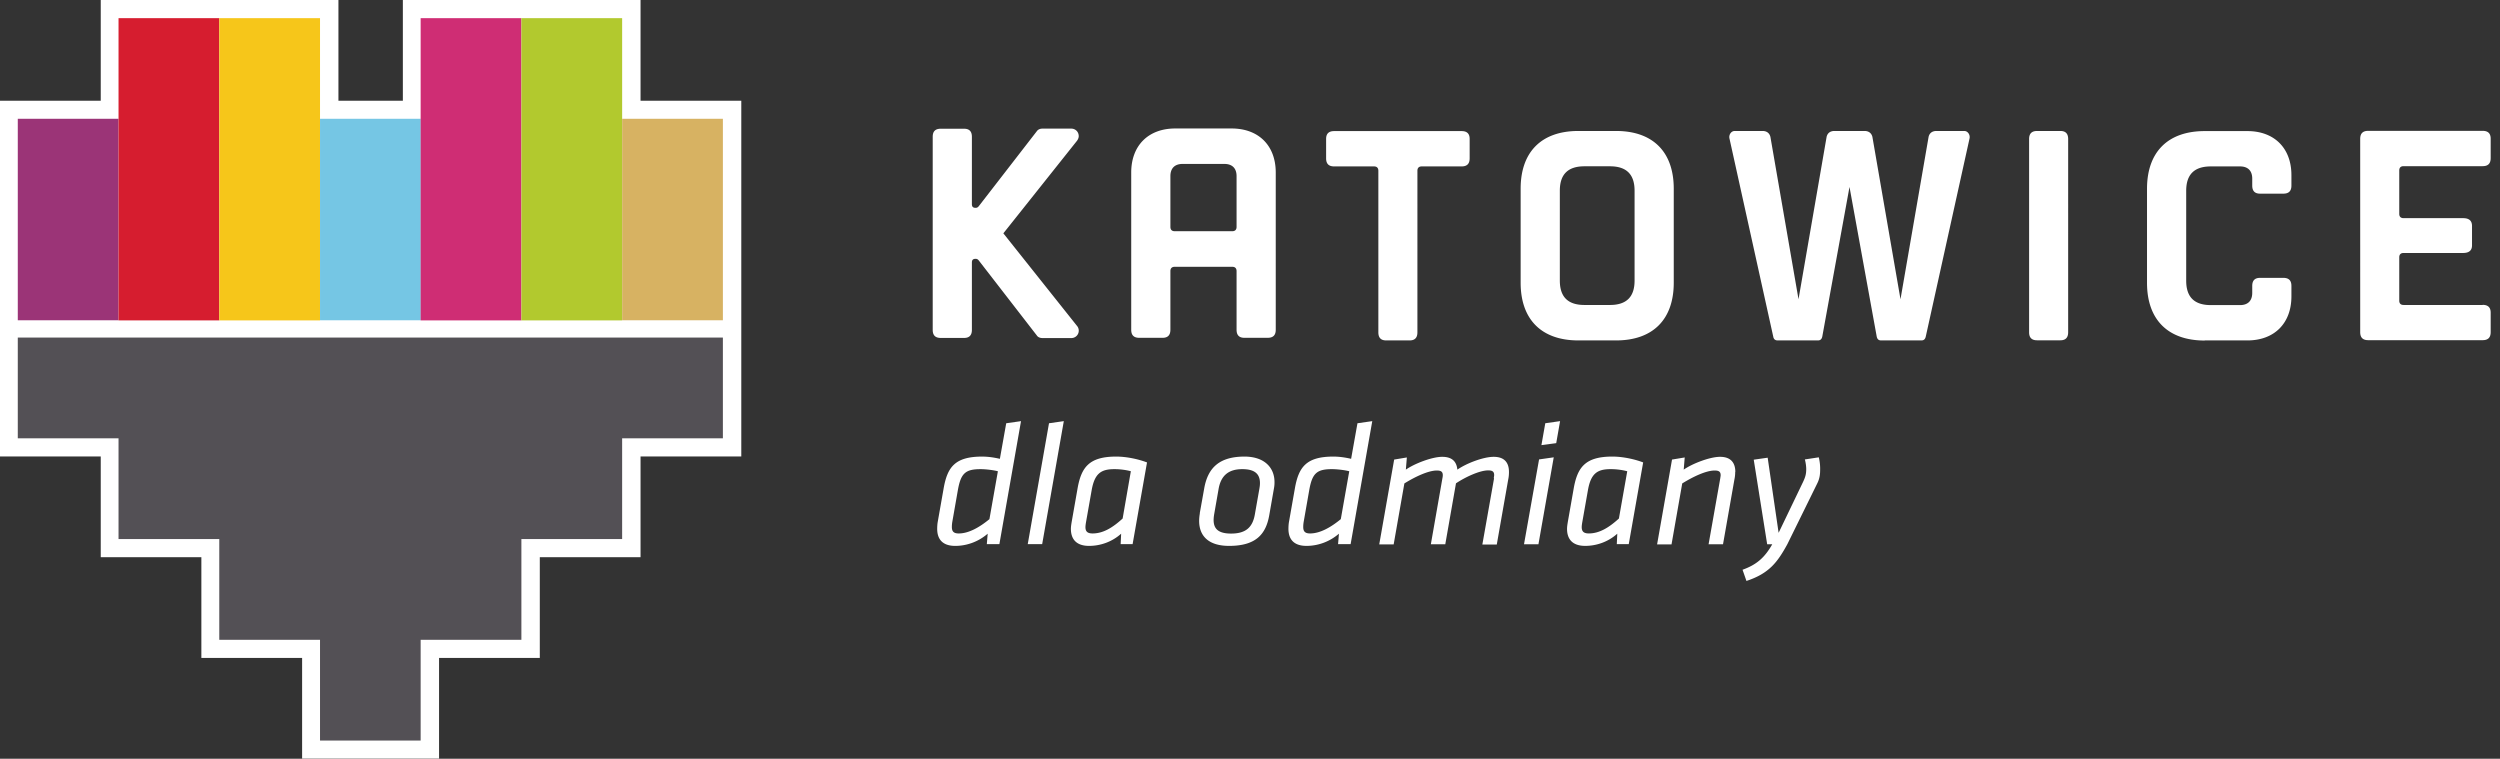
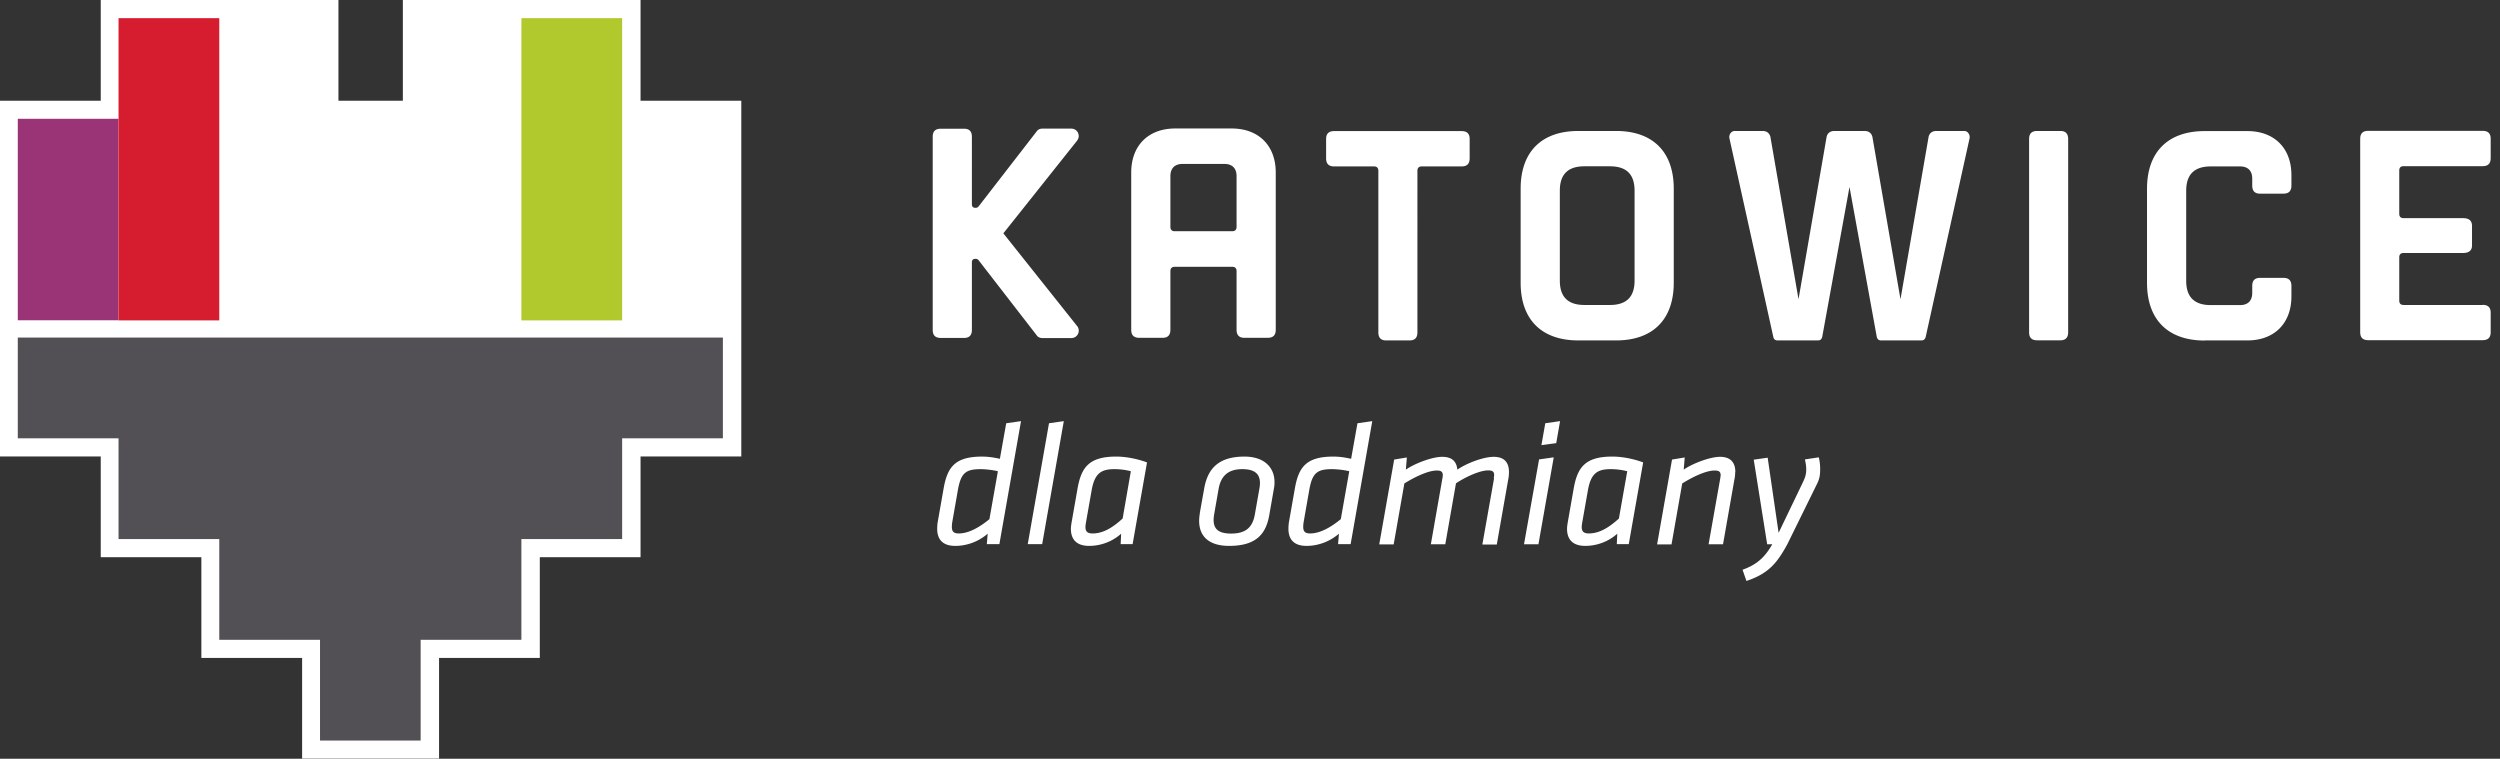
<svg xmlns="http://www.w3.org/2000/svg" width="201" height="61" fill="none" viewBox="0 0 201 61">
  <rect x="0" y="0" width="201" height="61" fill="#333333" stroke="none" />
  <g clip-path="url(#a)">
    <path fill="#fff" fill-rule="evenodd" d="M51.5 8.1h8.1v28.6h-8.1v8.1h-8.1v8.1h-8.1v8.09H24.29V52.9h-8.1v-8.1H8.1v-8.1H0V8.1h8.1V0h19.11v8.1h5.18V0H51.5z" clip-rule="evenodd" />
    <path fill="#9B3477" d="M9.53 9.55h-8.1v16.2h8.1z" />
    <path fill="#535055" fill-rule="evenodd" d="M1.43 27.14h56.69v8.1h-8.1v8.1h-8.1v8.1h-8.1v8.1h-8.09v-8.1h-8.1v-8.1h-8.1v-8.1h-8.1z" clip-rule="evenodd" />
    <path fill="#D61D2F" d="M17.63 1.46h-8.1v24.3h8.1z" />
-     <path fill="#F6C61A" d="M25.73 1.46h-8.1v24.3h8.1z" />
-     <path fill="#75C6E4" d="M33.83 9.55h-8.1v16.2h8.1z" />
-     <path fill="#CF2D74" d="M41.92 1.46h-8.1v24.3h8.1z" />
    <path fill="#B2C92E" d="M50.02 1.46h-8.1v24.3h8.1z" />
-     <path fill="#D7B262" d="M58.12 9.55h-8.1v16.2h8.1z" />
    <path fill="#fff" d="M74.99 10.98v15.54c0 .44.21.65.65.65h1.87c.42 0 .63-.21.63-.65v-5.41c0-.21.09-.3.3-.3.12 0 .19.05.26.14l4.66 6.02c.09.14.26.21.47.21h2.29a.594.594 0 0 0 .47-.98l-5.92-7.44 5.92-7.44c.09-.12.14-.26.14-.37 0-.35-.26-.61-.61-.61h-2.29c-.21 0-.37.07-.47.21l-4.66 6.02c-.07.09-.14.14-.26.14-.21 0-.3-.09-.3-.3V11c0-.44-.21-.65-.63-.65h-1.87c-.44 0-.65.21-.65.65m24.08 7.59h-4.62c-.23 0-.35-.12-.35-.35v-4.08c0-.63.35-.98.98-.98h3.36c.63 0 .98.35.98.98v4.08c0 .23-.12.35-.35.35m-4.62 2.86h4.62c.23 0 .35.12.35.35v4.71c0 .44.21.65.63.65h1.87c.44 0 .65-.21.65-.65V13.87c0-2.17-1.38-3.54-3.55-3.54h-4.53c-2.17 0-3.54 1.38-3.54 3.54v12.64c0 .44.21.65.65.65h1.87c.42 0 .63-.21.63-.65V21.8c0-.23.12-.35.35-.35m18.88 5.92c.42 0 .63-.21.63-.65V13.73c0-.23.12-.35.35-.35h3.2c.44 0 .65-.21.65-.65v-1.56c0-.42-.21-.63-.65-.63h-10.24c-.44 0-.65.21-.65.63v1.56c0 .44.21.65.65.65h3.2c.23 0 .35.12.35.35v12.99c0 .44.21.65.63.65h1.89zm16.11-2.85h-2.05c-1.33 0-1.98-.65-1.98-1.96v-7.23c0-1.31.65-1.96 1.98-1.96h2.05c1.33 0 1.98.65 1.98 1.96v7.23c0 1.31-.65 1.96-1.98 1.96m-2.54 2.85h3.03c2.96 0 4.64-1.68 4.64-4.64v-7.56c0-2.96-1.68-4.64-4.64-4.64h-3.03c-2.96 0-4.64 1.68-4.64 4.64v7.56c0 2.96 1.68 4.64 4.64 4.64m21.8-12.34 2.19 12.04c.05.21.16.3.35.3h3.24c.19 0 .3-.09.35-.3l3.52-15.93c.07-.3-.14-.61-.42-.61h-2.24c-.35 0-.56.18-.63.47l-2.26 13.06L150.54 11c-.07-.28-.28-.47-.63-.47h-2.42c-.35 0-.56.18-.63.47l-2.26 13.06L142.34 11c-.07-.28-.28-.47-.63-.47h-2.24c-.28 0-.49.3-.42.61l3.52 15.93c.04.21.16.3.35.3h3.24c.19 0 .3-.09.35-.3zm15.09-4.5c-.44 0-.65.21-.65.65v15.53c0 .44.21.65.65.65h1.86c.42 0 .63-.21.63-.65V11.18c0-.44-.21-.65-.63-.65zm13.47 16.84h3.43c2.17 0 3.54-1.38 3.54-3.54v-.84c0-.44-.21-.65-.65-.65h-1.87c-.42 0-.63.21-.63.65v.56c0 .63-.35.98-.98.98h-2.35c-1.33 0-1.98-.65-1.98-1.96v-7.23c0-1.31.65-1.96 1.98-1.96h2.35c.63 0 .98.35.98.98v.56c0 .44.21.65.63.65h1.87c.44 0 .65-.21.65-.65v-.84c0-2.17-1.38-3.54-3.54-3.54h-3.43c-2.96 0-4.64 1.68-4.64 4.64v7.56c0 2.96 1.68 4.64 4.64 4.64m22.34-2.86h-6.35c-.23 0-.35-.12-.35-.35v-3.48c0-.23.12-.35.35-.35h4.78c.49 0 .72-.21.72-.61v-1.56c0-.42-.23-.63-.72-.63h-4.78c-.23 0-.35-.12-.35-.35v-3.48c0-.23.12-.35.35-.35h6.35c.44 0 .65-.21.65-.65v-1.56c0-.42-.21-.63-.65-.63h-9.19c-.44 0-.65.21-.65.65V26.7c0 .44.21.65.65.65h9.19c.44 0 .65-.21.65-.65v-1.56c0-.42-.21-.63-.65-.63M80.36 43.75h-1.02l.07-.84c-.79.68-1.73.98-2.61.98-1.06 0-1.45-.58-1.45-1.37 0-.13.01-.37.04-.54l.48-2.72c.3-1.7.91-2.55 3.09-2.55.47 0 .96.07 1.43.18l.51-2.86 1.19-.17-1.74 9.89zm-.13-5.86c-.37-.1-1.01-.17-1.39-.17-1.23 0-1.59.34-1.83 1.7l-.44 2.51c-.03.17-.04.31-.04.44 0 .34.13.52.55.52.82 0 1.69-.51 2.47-1.15zm4.11-3.86 1.19-.17-1.74 9.89h-1.16zm6.72 9.72h-.96l.04-.84c-.76.68-1.7.98-2.58.98-1.06 0-1.46-.58-1.46-1.37 0-.17.03-.35.06-.54l.48-2.73c.3-1.67.92-2.54 3.1-2.54.85 0 1.8.21 2.48.47l-1.16 6.58zm-.13-5.86c-.37-.1-.85-.17-1.33-.17-1.06 0-1.59.33-1.83 1.69l-.44 2.49c-.03.17-.06.35-.06.48 0 .33.14.51.57.51.87 0 1.63-.48 2.42-1.2l.66-3.8zm5.53 3.38.36-2.01c.3-1.69 1.26-2.55 3.24-2.55 1.59 0 2.41.88 2.41 2.05 0 .1 0 .26-.04.48l-.38 2.17c-.27 1.56-1.09 2.48-3.23 2.48-1.97 0-2.62-1.13-2.35-2.62zm4.8-2.02c.03-.16.04-.3.04-.41 0-.75-.44-1.12-1.42-1.12-1.13 0-1.73.54-1.91 1.62l-.35 2c-.16.95.07 1.56 1.36 1.56 1.19 0 1.73-.51 1.91-1.54l.37-2.1zm7.34 4.5h-1.02l.07-.84c-.79.68-1.73.98-2.61.98-1.06 0-1.45-.58-1.45-1.37 0-.13.01-.37.04-.54l.48-2.72c.3-1.7.91-2.55 3.09-2.55.47 0 .96.07 1.43.18l.51-2.86 1.19-.17-1.74 9.89zm-.12-5.86c-.37-.1-1.01-.17-1.39-.17-1.23 0-1.59.34-1.83 1.7l-.44 2.51c-.03.17-.04.31-.04.44 0 .34.13.52.55.52.82 0 1.69-.51 2.47-1.15zm11.62.55c.01-.09.03-.18.03-.24 0-.28-.14-.38-.48-.38-.69 0-1.84.54-2.59 1.04l-.86 4.9h-1.16l.93-5.31c.02-.09.03-.18.03-.24 0-.28-.14-.38-.48-.38-.69 0-1.76.51-2.61 1.04l-.86 4.9h-1.16l1.2-6.82 1.02-.17-.08.98c.68-.48 2.1-1.03 2.92-1.03s1.16.4 1.22 1.03c.75-.52 2.1-1.03 2.92-1.03.87 0 1.23.47 1.23 1.22 0 .16-.01.37-.06.6l-.92 5.23h-1.16l.94-5.31zm3.63-1.5 1.19-.17-1.23 6.99h-1.16l1.21-6.82zm.51-2.91 1.19-.17-.31 1.77-1.19.16zm6.71 9.72h-.96l.04-.84c-.76.68-1.7.98-2.58.98-1.06 0-1.46-.58-1.46-1.37 0-.17.03-.35.06-.54l.48-2.73c.3-1.67.92-2.54 3.1-2.54.85 0 1.8.21 2.48.47l-1.16 6.58zm-.12-5.86c-.37-.1-.85-.17-1.33-.17-1.06 0-1.59.33-1.83 1.69l-.44 2.49c-.03.17-.06.35-.06.48 0 .33.14.51.57.51.86 0 1.63-.48 2.42-1.2zm8.68.04c0 .16-.01.37-.06.6l-.92 5.23h-1.16l.94-5.31c.01-.09.03-.18.03-.24 0-.28-.14-.38-.48-.38-.7 0-1.76.51-2.61 1.04l-.86 4.9h-1.16l1.2-6.82 1.02-.17-.08.98c.68-.48 2.1-1.03 2.92-1.03.86 0 1.23.47 1.23 1.22zm.9 8.77-.31-.89c1.1-.4 1.76-.94 2.39-2.05h-.41l-1.08-6.8 1.12-.16.88 6.04 1.96-4.08c.21-.44.26-.68.26-1.05 0-.2-.04-.52-.11-.77l1.12-.17c.06.24.11.57.11.91 0 .37-.01.75-.24 1.2l-2.4 4.88c-.77 1.4-1.43 2.34-3.29 2.95z" />
  </g>
  <defs>
    <clipPath id="a">
      <path fill="#fff" d="M0 0h200.25v60.99H0z" />
    </clipPath>
  </defs>
</svg>